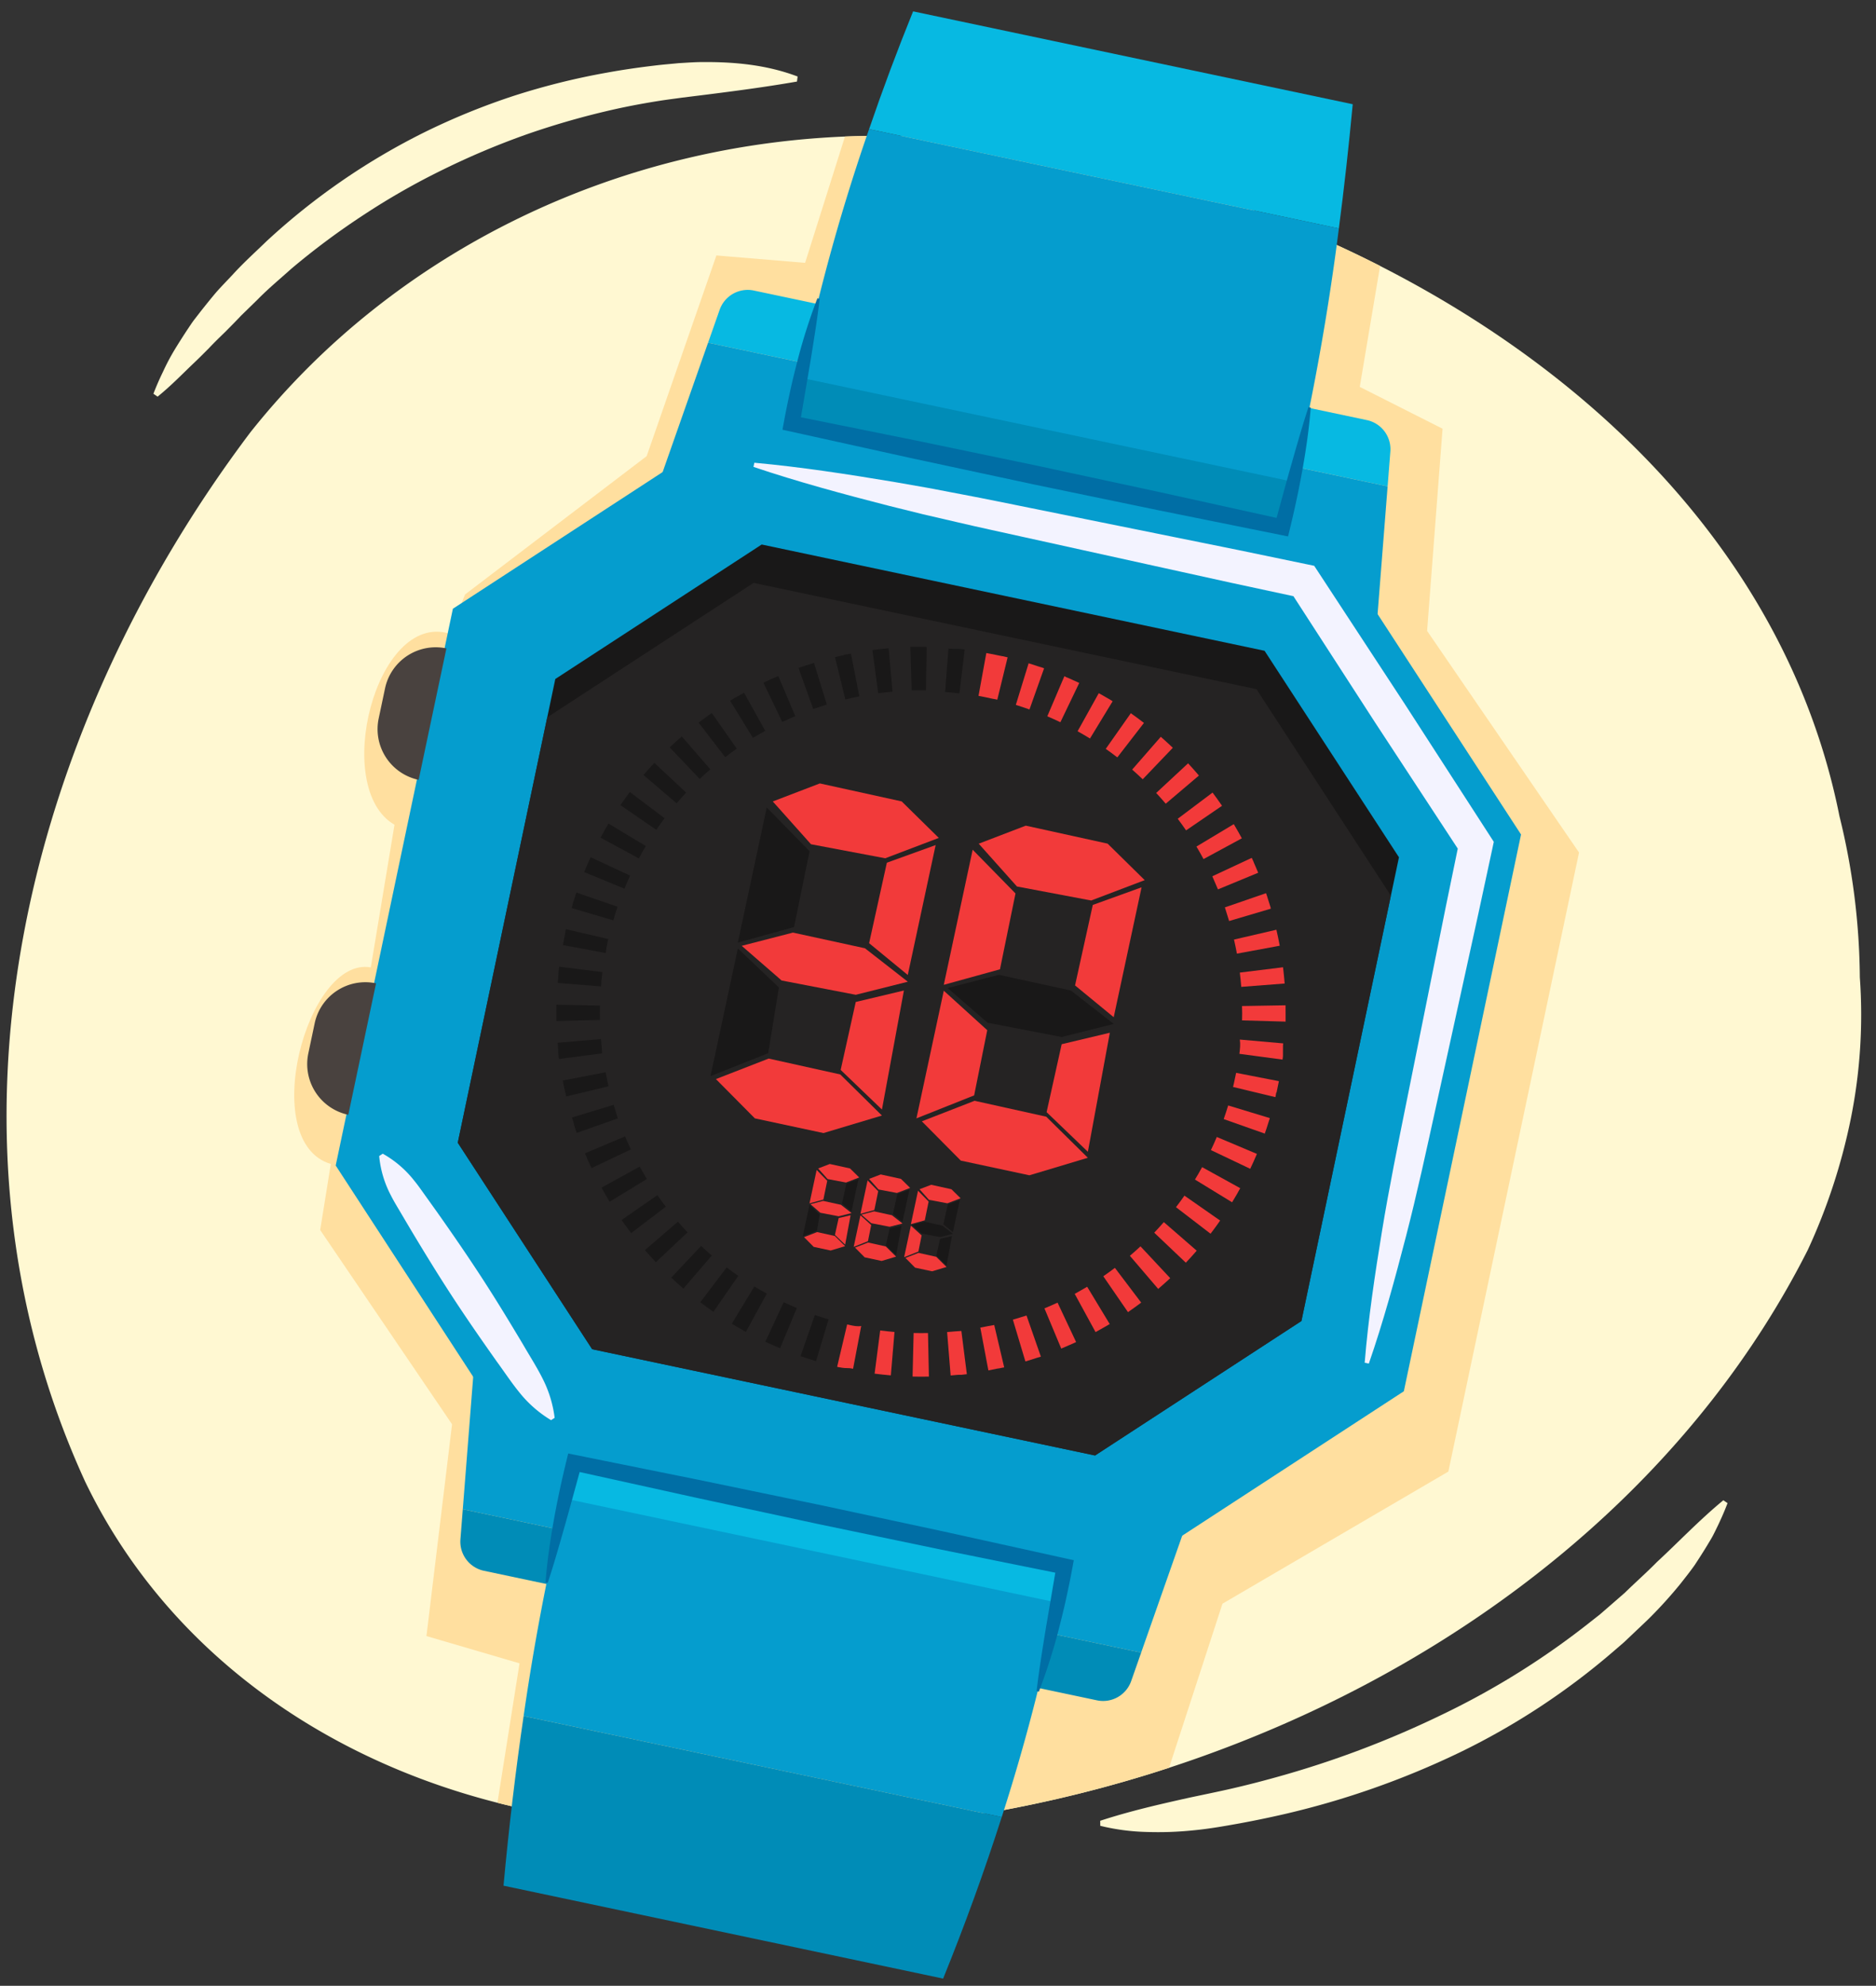
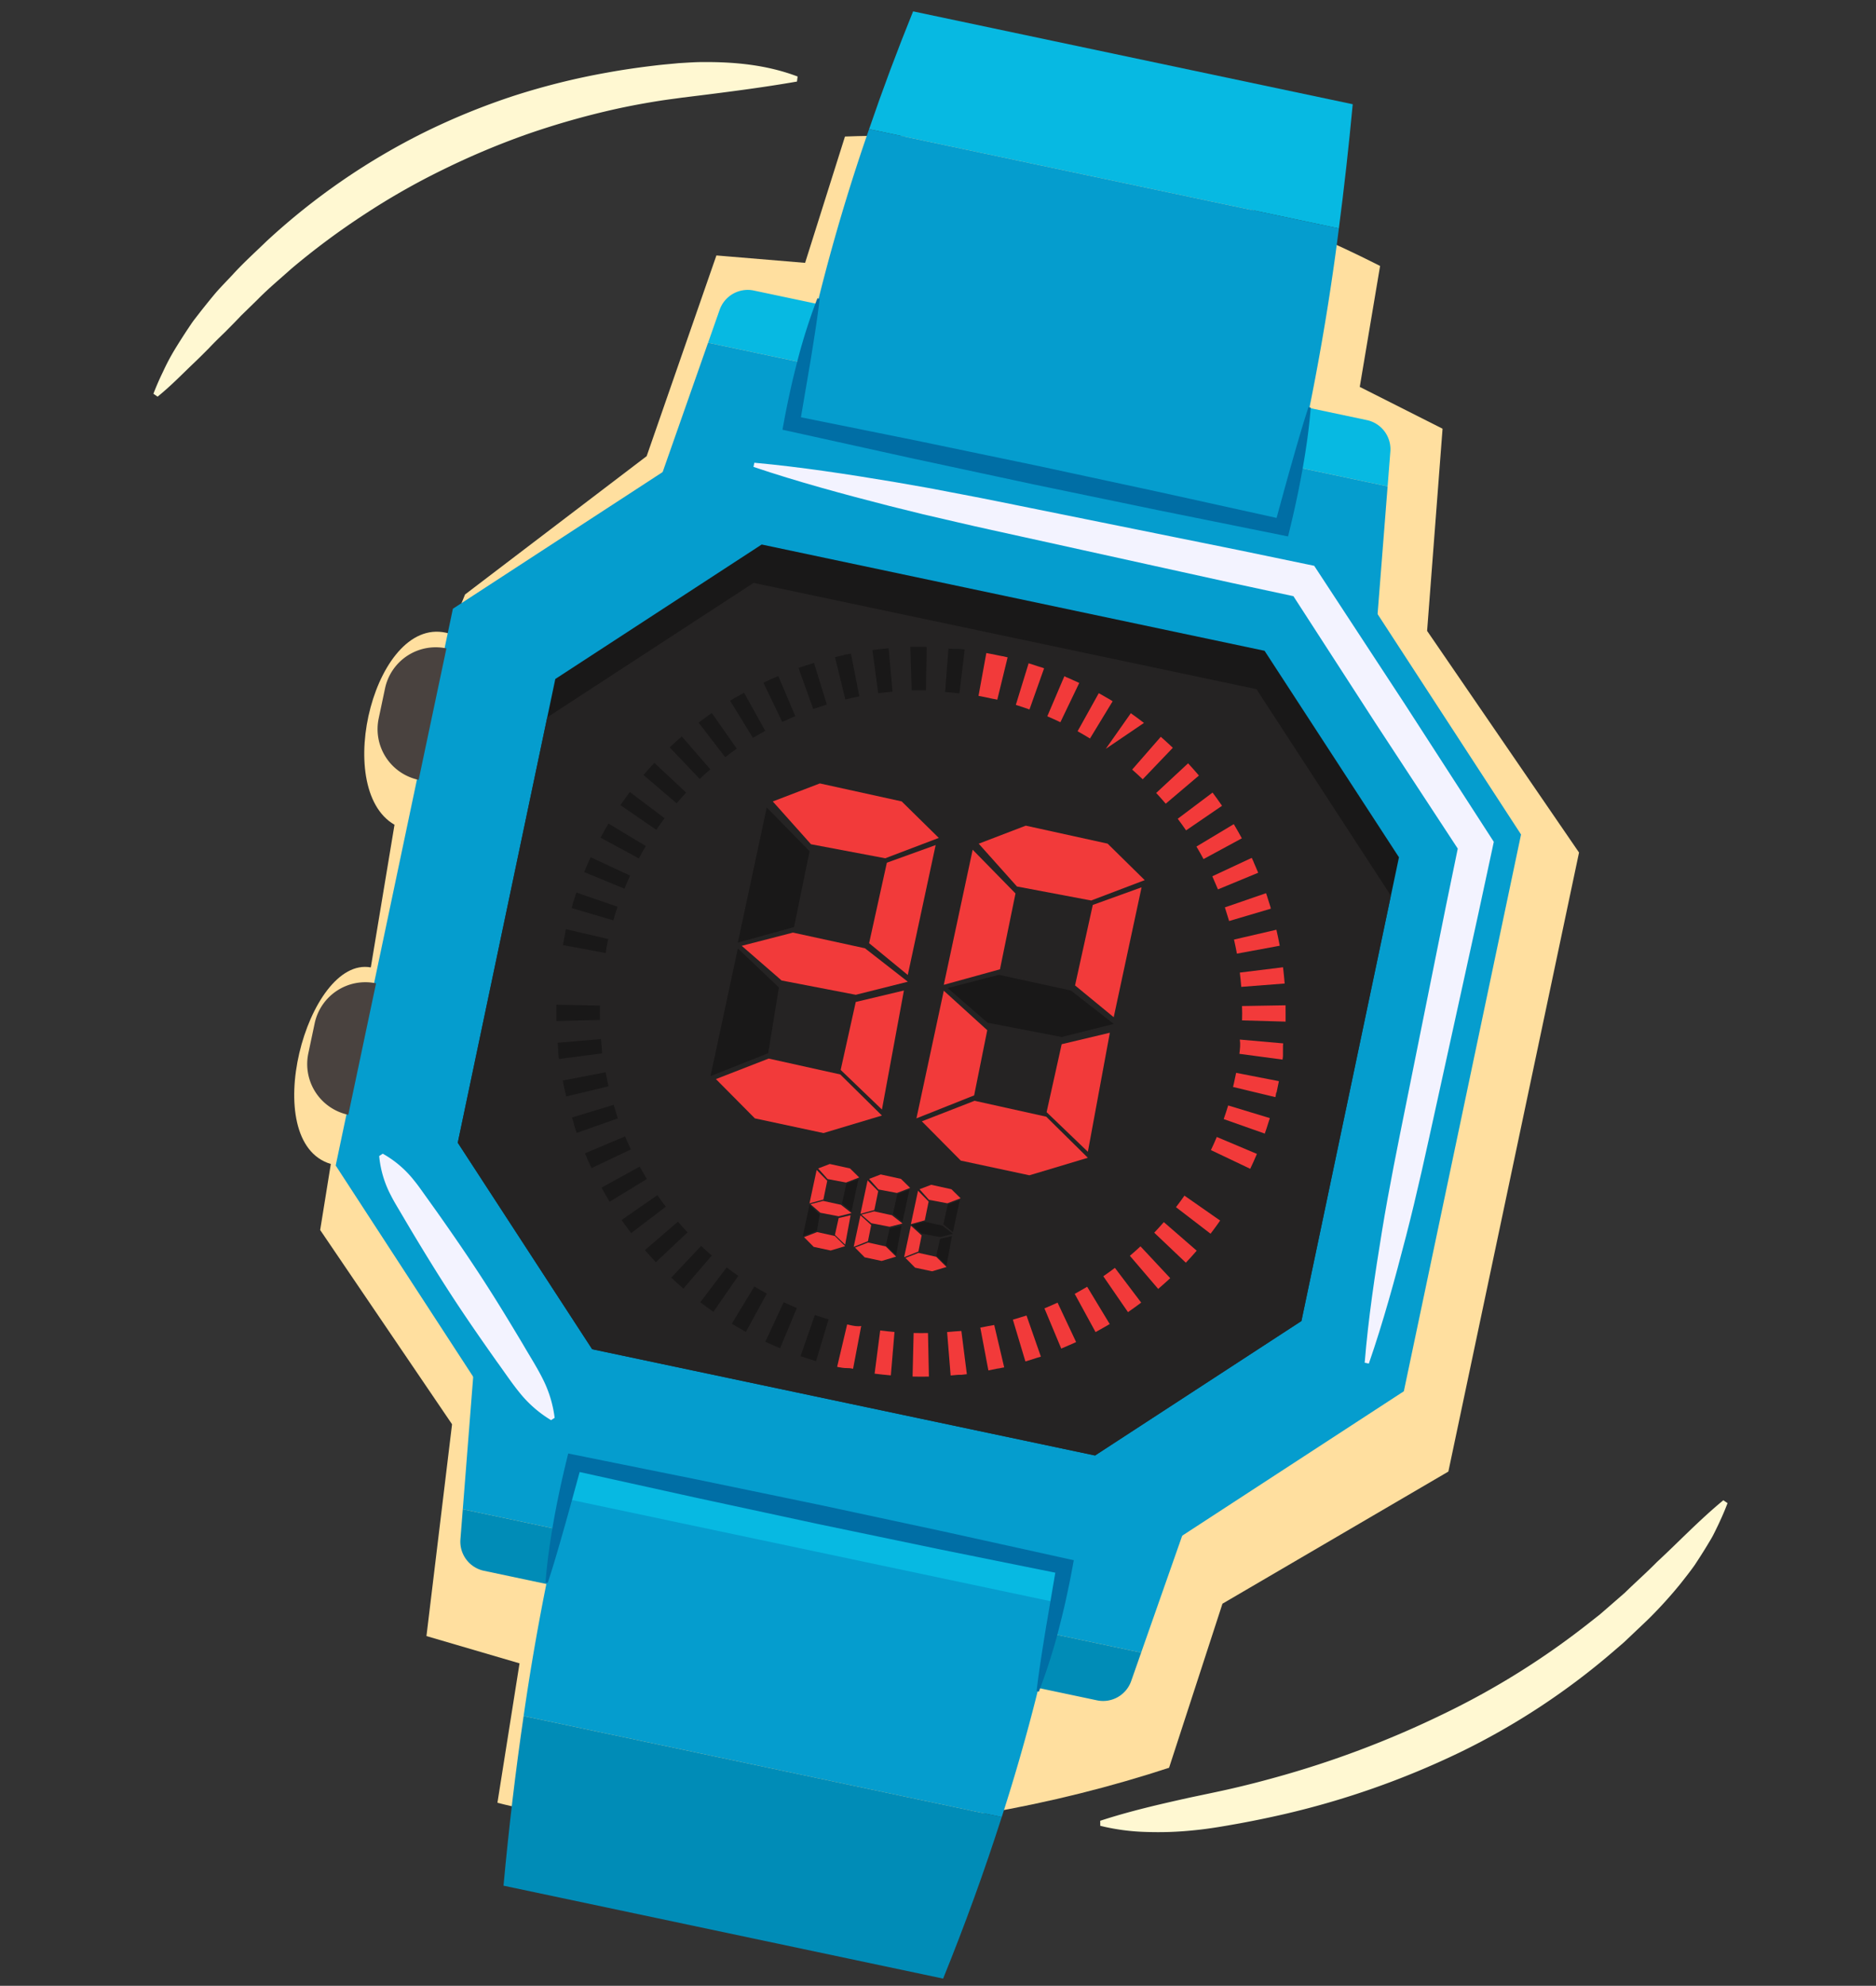
<svg xmlns="http://www.w3.org/2000/svg" width="380" height="402" viewBox="0 0 380 402">
  <rect x="0" y="0" width="380" height="402" fill="#333333" stroke="none" />
  <defs>
    <style>.cls-1{fill:none;}.cls-2{fill:#fff8d2;}.cls-3{clip-path:url(#clip-path);}.cls-4{fill:#ffdf9f;}.cls-5{fill:#059dce;}.cls-6{fill:#49423f;}.cls-7{fill:#191818;}.cls-8{fill:#07b9e2;}.cls-9{fill:#008cb7;}.cls-10{fill:#282626;opacity:0.8;}.cls-11{fill:#006ea5;}.cls-12{fill:#f3f3ff;}.cls-13{fill:#f23a3a;}</style>
    <clipPath id="clip-path">
      <path class="cls-1" d="M376.724,197.834a106.23,106.23,0,0,1-1.776,28.376,120.294,120.294,0,0,1-8.767,26.825C322.752,338.9,210.846,386.06,107.892,366.579c-40.286-8.2-73.858-31.783-90.644-66.642C-15.2,229.193,4.938,148.2,50.73,87.5A153.254,153.254,0,0,1,75.507,62.759c36.737-29.165,87.219-42.38,138.7-31.444,76.1,15.379,144.359,63.567,158.385,133.878A139.466,139.466,0,0,1,376.724,197.834Z" />
    </clipPath>
  </defs>
  <g id="Guides_Delete_Me_" data-name="Guides (Delete Me)">
-     <path class="cls-2" d="M376.724,197.834a106.23,106.23,0,0,1-1.776,28.376,120.294,120.294,0,0,1-8.767,26.825C322.752,338.9,210.846,386.06,107.892,366.579c-40.286-8.2-73.858-31.783-90.644-66.642C-15.2,229.193,4.938,148.2,50.73,87.5A153.254,153.254,0,0,1,75.507,62.759c36.737-29.165,87.219-42.38,138.7-31.444,76.1,15.379,144.359,63.567,158.385,133.878A139.466,139.466,0,0,1,376.724,197.834Z" />
    <g class="cls-3">
      <path class="cls-4" d="M176.235,11.559,163.08,53.212l-17.965-1.5L130.988,92.341l-36.786,28-3.22,7.914C76.1,123.839,67.108,159.6,79.91,166.96l-4.8,28.879c-12.94-2.358-22.985,35.379-8.1,39.792L64.854,249l26.712,39.324L86.381,331.2l18.855,5.522-7.267,45.817s100.492,19.78,102.547,17.836S217.5,364.832,217.5,364.832l16.471,1.733,13.649-41.917L293.379,297.9l26.467-125.317-30.773-44.866,3.13-40.93L275.43,78.321l8.377-49.787Z" />
    </g>
    <polygon class="cls-5" points="270.368 110.996 149.671 85.503 91.736 123.233 67.999 235.946 105.728 293.881 226.425 319.373 284.36 281.644 308.098 168.931 270.368 110.996" />
    <path class="cls-6" d="M79.376,138.237h6.212a10.491,10.491,0,0,1,10.491,10.491v0a0,0,0,0,1,0,0H68.884a0,0,0,0,1,0,0v0A10.491,10.491,0,0,1,79.376,138.237Z" transform="translate(-74.949 194.533) rotate(-78.074)" />
    <path class="cls-6" d="M65.124,206.041h6.212a10.491,10.491,0,0,1,10.491,10.491v0a0,0,0,0,1,0,0H54.632a0,0,0,0,1,0,0v0A10.491,10.491,0,0,1,65.124,206.041Z" transform="translate(-152.596 234.38) rotate(-78.074)" />
    <polygon class="cls-7" points="119.949 273.134 92.724 231.33 112.483 137.453 154.287 110.229 256.148 131.743 283.372 173.547 263.613 267.424 221.809 294.648 119.949 273.134" />
    <path class="cls-8" d="M281.628,91.41a6.026,6.026,0,0,0-4.762-6.367L152.7,58.817a6.026,6.026,0,0,0-6.93,3.9l-2.343,6.668L281.074,98.457Z" />
    <polygon class="cls-5" points="143.423 69.383 132.631 100.101 278.522 130.915 281.074 98.457 143.423 69.383" />
    <polygon class="cls-5" points="242.26 302.926 96.369 272.112 93.743 305.528 231.15 334.55 242.26 302.926" />
    <path class="cls-9" d="M93.743,305.528l-.479,6.088a6.026,6.026,0,0,0,4.762,6.368L222.2,344.21a6.026,6.026,0,0,0,6.93-3.9l2.024-5.762Z" />
    <polygon class="cls-10" points="119.949 273.134 92.724 231.33 110.843 145.222 152.646 117.998 254.507 139.512 281.732 181.316 263.613 267.424 221.809 294.648 119.949 273.134" />
    <path class="cls-8" d="M274.007,21.1,184.956,2.3q-4.838,11.925-8.915,23.847l95.156,20.1Q272.808,33.93,274.007,21.1Z" />
    <path class="cls-5" d="M176.041,26.143a397.144,397.144,0,0,0-15.668,59.6l99.346,20.983A498.908,498.908,0,0,0,271.2,46.241Z" />
    <path class="cls-5" d="M215.623,317.092l-99.346-20.983a483.808,483.808,0,0,0-10.213,51.282l96.844,20.454A390.546,390.546,0,0,0,215.623,317.092Z" />
    <path class="cls-9" d="M106.064,347.391q-2.445,16.66-4.074,34.341l89.05,18.809q6.633-16.352,11.868-32.7Z" />
-     <rect class="cls-9" x="160.135" y="86.927" width="102.277" height="8.523" transform="translate(23.405 -41.692) rotate(11.926)" />
    <path class="cls-11" d="M166.028,60.5c-.507,4.317-1.206,8.57-1.894,12.82l-2.165,12.711-1.261-1.87,24.884,5.024,24.852,5.17L235.259,99.7l24.789,5.468-1.872,1.159c1.1-3.984,2.17-7.98,3.305-11.965s2.263-7.978,3.564-11.947l.46.092c-.329,4.168-.924,8.3-1.651,12.4s-1.608,8.175-2.592,12.223l-.356,1.466-1.516-.307-24.884-5.023L209.649,98.12,184.828,92.8,160.039,87.33l-1.54-.339.279-1.53c.389-2.132.835-4.253,1.294-6.37s.993-4.218,1.528-6.317a116.522,116.522,0,0,1,3.972-12.39Z" />
    <rect class="cls-8" x="114.045" y="305.467" width="102.277" height="8.523" transform="translate(67.571 -27.45) rotate(11.926)" />
    <path class="cls-11" d="M209.969,342.339c.506-4.318,1.206-8.57,1.894-12.82l2.165-12.711,1.26,1.869-24.883-5.023-24.853-5.17-24.815-5.347-24.789-5.468,1.872-1.159c-1.1,3.984-2.17,7.979-3.3,11.964s-2.262,7.979-3.563,11.948l-.46-.092c.329-4.169.924-8.3,1.65-12.4s1.609-8.175,2.592-12.224l.356-1.465,1.517.306,24.883,5.023,24.858,5.145,24.82,5.322,24.79,5.467,1.54.34-.28,1.53c-.389,2.131-.834,4.252-1.294,6.369s-.992,4.219-1.528,6.318a116.294,116.294,0,0,1-3.972,12.39Z" />
    <path class="cls-12" d="M276.427,275.872c.733-8.973,2.064-17.819,3.506-26.642s3.234-17.572,5-26.327l5.29-26.266c1.757-8.757,3.52-17.512,5.349-26.253l.483,2.582-17.5-26.676L261.223,119.5l2.174,1.49L249.483,118l-13.9-3.06-27.8-6.125c-4.63-1.03-9.271-2.016-13.889-3.1l-6.933-1.608-6.911-1.712c-9.2-2.362-18.374-4.828-27.427-7.878l.178-.844c9.513.87,18.9,2.326,28.27,3.885l7.013,1.229,6.991,1.333c4.664.873,9.307,1.848,13.959,2.778l27.9,5.639,13.95,2.822,13.934,2.893,1.386.288.788,1.2,17.493,26.682,17.321,26.793.775,1.2-.292,1.382c-1.851,8.737-3.769,17.46-5.691,26.181l-5.751,26.169c-1.917,8.723-3.8,17.454-6.044,26.107s-4.586,17.288-7.534,25.793Z" />
    <path class="cls-12" d="M77.528,233.55a21.285,21.285,0,0,1,6.329,5.4c.853,1.031,1.6,2.13,2.379,3.21l2.322,3.247c3.07,4.346,6.088,8.726,8.989,13.182s5.662,9,8.394,13.571c1.328,2.308,2.777,4.537,3.975,6.93a23.956,23.956,0,0,1,2.433,7.933l-.723.471a23.957,23.957,0,0,1-6.272-5.434c-1.7-2.063-3.157-4.289-4.73-6.437-3.072-4.345-6.111-8.712-9.018-13.165s-5.687-8.987-8.421-13.552l-2.031-3.436c-.673-1.149-1.376-2.277-1.973-3.474a21.275,21.275,0,0,1-2.376-7.971Z" />
    <polygon class="cls-13" points="220.358 233.163 211.998 225.141 215.052 211.386 224.809 209.065 220.358 233.163" />
    <polygon class="cls-13" points="186.729 226.996 194.615 234.95 208.514 237.924 220.354 234.376 211.922 226.059 197.412 222.841 186.729 226.996" />
    <polygon class="cls-13" points="198.248 170.795 205.989 179.458 221.024 182.295 231.873 178.174 224.359 170.785 207.781 167.143 198.248 170.795" />
    <polygon class="cls-13" points="202.552 196.224 205.699 180.869 197.022 172.014 191.172 199.364 202.552 196.224" />
    <polygon class="cls-7" points="191.955 200.02 200.033 207.037 215.056 209.931 225.603 207.286 216.915 200.514 202.335 197.341 191.955 200.02" />
    <polygon class="cls-13" points="221.355 183.192 217.761 199.486 225.593 205.921 231.236 179.626 221.355 183.192" />
    <polygon class="cls-13" points="197.321 221.749 199.976 208.55 191.172 200.555 185.632 226.398 197.321 221.749" />
    <polygon class="cls-13" points="178.645 224.614 170.285 216.591 173.339 202.837 183.096 200.515 178.645 224.614" />
    <polygon class="cls-13" points="145.016 218.447 152.902 226.4 166.801 229.374 178.64 225.826 170.208 217.51 155.699 214.292 145.016 218.447" />
    <polygon class="cls-13" points="156.534 162.245 164.275 170.908 179.31 173.746 190.159 169.625 182.645 162.236 166.067 158.594 156.534 162.245" />
    <polygon class="cls-7" points="160.839 187.674 163.986 172.32 155.308 163.465 149.459 190.815 160.839 187.674" />
    <polygon class="cls-13" points="150.241 191.471 158.32 198.488 173.343 201.382 183.889 198.737 175.202 191.965 160.622 188.792 150.241 191.471" />
    <polygon class="cls-13" points="179.641 174.643 176.047 190.937 183.879 197.372 189.523 171.076 179.641 174.643" />
    <polygon class="cls-7" points="155.607 213.2 157.774 199.901 149.459 192.006 143.918 217.848 155.607 213.2" />
    <path class="cls-7" d="M161.1,144.962l-3.459-8.112q-1.284.548-2.544,1.142h0l-.043.02,0,0-.039.018-.012.006-.034.016-.014.007-.032.015-.018.008-.02.01-.032.015-.012.006-.041.019,0,0-.159.077,3.817,7.949C159.322,145.746,160.215,145.341,161.1,144.962Z" />
    <path class="cls-7" d="M138.988,160.452l-6.444-6.022q-.711.762-1.4,1.542l-.008.008-.026.03-.013.015-.019.022-.017.019-.014.016-.022.025-.011.012-.025.029-.008.01-.028.031-.006.007-.029.033,0,0-.031.036h0c-.181.207-.361.416-.54.625l6.707,5.727C137.675,161.888,138.328,161.158,138.988,160.452Z" />
    <path class="cls-7" d="M130.819,171.271l-7.557-4.546q-.332.552-.654,1.11h0l-.025.043,0,0-.024.043h0l-.023.04,0,.006-.022.038-.005.008-.02.035-.007.013-.019.033-.008.013-.017.03-.01.019-.012.021-.015.025-.01.019-.017.029-.01.017-.015.027-.011.018-.013.024,0,.006-.024.042,0,.008-.023.041,0,.006-.025.044,0,0c-.126.222-.249.443-.372.667l0,.006-.023.041,0,.009-.019.036-.009.014-.01.02-.016.029-.01.018-.016.03-.009.015-.017.032-.007.012-.018.034,0,.006-.023.041,0,0-.024.044h0l-.025.045,7.755,4.2C129.836,172.947,130.322,172.1,130.819,171.271Z" />
    <path class="cls-7" d="M155,147.949l-4.283-7.709h0l-.105.059-.006,0-.041.023-.008.005-.035.02-.016.008-.028.016-.02.011-.021.012-.026.014-.016.01-.03.016-.016.01-.032.017-.013.008-.032.018-.014.008-.031.017-.014.008-.028.016-.015.009-.032.017-.009.006-.035.02-.012.006-.034.02-.012.006-.033.019-.013.008-.034.019-.01.006-.036.02-.009.006-.034.019-.01.006-.033.019-.01,0-.035.021-.01.005-.036.021-.01,0-.034.021-.011.006-.035.02-.011.006-.035.02-.009.006-.037.021-.007,0-.035.021-.008,0-.035.02-.01.006-.034.02-.011.007-.035.02-.011.006-.034.02-.012.007-.033.019-.012.008-.034.019-.01.007-.033.018-.011.007-.033.019-.008.005-.035.021-.012.006-.034.021-.01.006-.036.021-.009,0-.037.022-.007,0-.037.022-.009,0-.038.023,0,0-.04.024h0l-.042.025,0,0-.041.024,0,0-.04.024,0,0-.041.025,0,0-.041.025h0q-.376.225-.75.455l4.622,7.511C153.307,148.914,154.154,148.419,155,147.949Z" />
    <path class="cls-7" d="M127.633,177.26l-7.993-3.726h0c-.265.568-.521,1.137-.773,1.714v0l-.021.05v0l-.057.13,0,0-.02.047,0,.007-.019.045,0,.006-.02.047,0,0-.011.025,0,.008-.018.041-.006.015-.016.036-.006.014-.015.035-.006.016-.011.025-.011.026-.009.019-.013.032-.007.017-.011.026-.01.023-.01.024-.008.019-.013.031-.007.015-.014.036-.006.013-.015.037-.006.012-.014.035,0,.01-.015.037,0,.008-.017.041,0,.007-.018.044v0l-.019.045v0c-.026.063-.052.127-.079.191l8.153,3.363C126.831,179.032,127.225,178.135,127.633,177.26Z" />
    <path class="cls-7" d="M149.236,151.554l-5.059-7.223q-1.353.948-2.665,1.956l5.375,6.992C147.653,152.689,148.444,152.109,149.236,151.554Z" />
    <path class="cls-7" d="M143.879,155.737l-5.781-6.66q-.789.685-1.559,1.392l0,0-.035.031-.007.007-.028.026-.014.012-.017.016-.023.021-.015.014-.026.024-.011.01-.029.027-.007.007-.033.03,0,0q-.321.3-.639.6l6.072,6.395C142.423,157.03,143.149,156.371,143.879,155.737Z" />
    <path class="cls-7" d="M134.618,165.647l-7.038-5.314q-.233.309-.462.619v0l-.028.038,0,.005-.027.036-.005.007-.026.036,0,0-.028.038,0,0-.028.039h0l-.029.04,0,0-.028.038,0,0-.028.039,0,0-.029.039,0,0q-.607.834-1.193,1.686l7.27,4.992C133.464,167.213,134.036,166.418,134.618,165.647Z" />
    <path class="cls-7" d="M122.669,217.069l-8.66,1.666.069.354v0l.009.046v.008l.009.042,0,.011.008.04,0,.012.007.032,0,.022.005.026.006.029,0,.021.006.028.005.024,0,.025v.008l.01.048h0q.252,1.233.544,2.452l8.576-2.054C123.058,218.974,122.851,218.017,122.669,217.069Z" />
    <path class="cls-7" d="M121.739,210.348l-8.787.747c.021.241.042.481.065.722h0l.005.051h0l0,.049v0l0,.049h0l.01.1v0l0,.047v.006l.005.046v.007l0,.045v.006l0,.047v0l.01.1v0l.005.045v.008l0,.044v.008l0,.043v.01l0,.043v.008l0,.041v.007l.005.044v.009l0,.042,0,.011,0,.042v.01l0,.042v.01l0,.043v.006l0,.042v.007l0,.046V213l.005.045v.007l.005.045v.006l.005.047v0q.069.615.15,1.227l8.744-1.143C121.926,212.282,121.821,211.309,121.739,210.348Z" />
    <path class="cls-7" d="M124.3,223.659l-8.439,2.563c.059.192.116.378.176.569v0l.015.048v0l.015.046,0,.007.008.025.008.028.008.023.007.021.008.028.009.027.006.021.009.028.007.019.01.032,0,.013.011.036.005.014.012.038,0,.012.013.038,0,.012.012.039,0,.011.012.039,0,.01.012.038,0,.007.013.039,0,.01.013.039,0,.012.013.037,0,.014.012.037,0,.012.012.038.005.013.011.036,0,.013.01.032.006.018.01.03,0,.016.011.034.006.016.011.033,0,.018.011.032.006.018.011.033.006.017.009.028.007.022.008.024.01.029.006.018.011.033.006.018.009.027.008.023.008.023.007.021.01.031,0,.011.014.041,0,.01.014.042,0,.008.015.043,0,.009.016.049h0l.063.184h0l.017.052h0l.017.05v0l.017.05v0l.045.129,0,.008.014.043,0,.011.014.038.005.014.012.036.006.016.01.028.008.024.007.019.011.032.006.017.012.034,0,.006,8.315-2.938C124.886,225.514,124.58,224.583,124.3,223.659Z" />
    <path class="cls-7" d="M125.09,183.556l-8.338-2.871c-.042.12-.081.236-.122.356v0l-.016.048-.006.017-.009.03-.009.023,0,.018-.012.036-.005.013-.013.039,0,.009-.03.091v0l-.016.048h0q-.236.709-.458,1.425v0l-.015.048v0l-.015.047v0l-.014.045v0l-.013.041,0,.012-.012.038,0,.014-.012.037,0,.016-.008.026-.009.027-.006.022-.011.034,0,.017-.007.025,0,.01-.013.046,0,0c-.048.157-.094.314-.141.472l8.458,2.5C124.477,185.4,124.776,184.47,125.09,183.556Z" />
    <path class="cls-7" d="M126.611,230.047l-8.125,3.428c.106.253.214.506.324.757l0,0,.018.041,0,.008.017.039.005.011.016.035.006.015.014.033.008.017.011.026.01.023.009.021.013.028.008.018.015.034.006.013.017.039,0,.01.033.074v0c.135.3.271.6.41.906h0l.023.05h0l.035.075,0,0,.02.044.008.018.013.027.011.024.01.021.013.028.006.013.017.037,0,.009.018.039,0,.007.019.042,0,0,.021.045h0l.177.374,7.964-3.788C127.388,231.832,126.986,230.937,126.611,230.047Z" />
    <path class="cls-7" d="M121.521,203.566l-8.817-.18c-.023,1.107-.02,2.207.007,3.307l8.816-.218C121.5,205.51,121.5,204.531,121.521,203.566Z" />
-     <path class="cls-7" d="M122.015,196.793l-8.75-1.1q-.084.669-.156,1.337h0l0,.048v.006l0,.045v.01l0,.039v.013l0,.035v.015l0,.035,0,.021,0,.032,0,.025v.011l0,.047v.006c-.053.521-.1,1.043-.142,1.563l8.79.708C121.794,198.727,121.894,197.753,122.015,196.793Z" />
    <path class="cls-7" d="M123.156,190.337l.056-.243-8.59-2-.057.245-.007.03-.009.041,0,.01-.009.04,0,.007-.008.035,0,.009-.009.039,0,.011-.008.036v0l-.009.038,0,.013-.008.037,0,.012-.006.029,0,.014-.007.035,0,.016-.006.026,0,.016-.007.032,0,.018,0,.023-.007.028,0,.02,0,.021,0,.02-.007.033,0,.014-.01.045v.006l-.006.027,0,.007-.01.047,0,.008-.018.083v0c-.073.34-.143.676-.211,1.016v0l-.016.083,0,.007-.009.046,0,.011,0,.023,0,.023,0,.026-.005.023,0,.016-.007.036,0,.012-.007.037v0l-.009.044v0c-.042.215-.083.431-.123.646l8.67,1.616C122.776,192.083,122.958,191.2,123.156,190.337Z" />
    <path class="cls-13" d="M243.788,173.907l7.757-4.2-.012-.023h0q-.639-1.182-1.321-2.339h0l-.027-.045,0,0-.025-.043,0-.005-.069-.115-.008-.014-.019-.032-.009-.016-.017-.028-.011-.018-.017-.028-.009-.016-.017-.029-.01-.017-.017-.028-.011-.017-.012-.021-.015-.025-.006-.01-7.563,4.536C242.843,172.2,243.328,173.056,243.788,173.907Z" />
    <path class="cls-13" d="M250.548,193.052l8.672-1.6q-.3-1.629-.673-3.237l-8.591,1.988C250.173,191.144,250.373,192.1,250.548,193.052Z" />
    <path class="cls-13" d="M246.706,180.045l8.151-3.367q-.282-.682-.578-1.359v0l-.078-.176,0-.007-.017-.04-.006-.014-.016-.034-.006-.015-.014-.032-.008-.018-.012-.027-.01-.023-.008-.017-.014-.032-.008-.017-.014-.032-.007-.016-.015-.032-.007-.016-.013-.03-.007-.016-.014-.032-.006-.013-.015-.033,0-.011-.017-.037,0-.011-.017-.038,0-.009-.017-.04,0-.008-.018-.039,0-.008-.019-.041,0,0-.041-.09h0l-.021-.045v0l-.02-.045,0,0-.02-.045h0c-.078-.172-.158-.344-.238-.515l-7.992,3.727C245.942,178.254,246.337,179.152,246.706,180.045Z" />
    <path class="cls-13" d="M248.968,186.45l8.457-2.5-.02-.069v0l-.014-.047,0-.01-.011-.038,0-.017-.008-.027-.009-.027,0-.016-.011-.037,0-.012-.012-.04,0-.008-.013-.044v0q-.276-.915-.575-1.821h0l-.014-.044,0-.008-.013-.04,0-.012-.012-.036-.006-.017-.01-.032-.007-.021-.006-.015-.013-.041,0,0c-.073-.22-.148-.44-.223-.659l-8.338,2.875C248.4,184.59,248.694,185.524,248.968,186.45Z" />
    <path class="cls-13" d="M251.047,213.333l8.741,1.166c.027-.2.054-.409.079-.613v-.007l0-.045,0-.008,0-.044v-.009l.005-.039v-.009l0-.04,0-.015,0-.038,0-.015,0-.039,0-.014,0-.033,0-.018,0-.032,0-.016,0-.037,0-.016,0-.037,0-.017,0-.032,0-.021,0-.028,0-.021,0-.032,0-.017,0-.037,0-.017,0-.038,0-.014,0-.032,0-.016,0-.036,0-.013,0-.04,0-.014,0-.04,0-.011,0-.04v-.011l0-.038,0-.01,0-.042,0-.012,0-.041v-.011l.005-.043v-.006l0-.043V212.6l0-.045v-.008l0-.045v-.007l0-.045v-.007l0-.047h0l0-.047v-.007l0-.044v-.009l0-.044v-.008l0-.045v0l0-.043v-.008l0-.042v-.012l0-.04,0-.014,0-.04v-.012l0-.034,0-.015,0-.035,0-.017,0-.035,0-.021,0-.021,0-.035v-.015l0-.045v-.006c.015-.162.03-.32.044-.482l-8.785-.774C251.282,211.4,251.174,212.374,251.047,213.333Z" />
    <path class="cls-13" d="M251.592,206.564l8.816.248v-.026l0-.054v0c0-.068,0-.132,0-.2v-.06l0-.2v-.059l0-.142v-.161s0-.01,0-.016v-.584q.007-.9-.008-1.8l-8.818.149C251.625,204.62,251.619,205.6,251.592,206.564Z" />
    <path class="cls-13" d="M251.426,199.78l8.792-.68q-.128-1.651-.329-3.29l-8.753,1.076C251.254,197.844,251.352,198.818,251.426,199.78Z" />
    <path class="cls-13" d="M236.127,162.7l6.725-5.7q-1.068-1.262-2.194-2.474l-6.464,6C234.851,161.228,235.5,161.961,236.127,162.7Z" />
    <path class="cls-7" d="M180.785,140.015,180,131.231q-1.651.147-3.287.367l1.177,8.74C178.851,140.209,179.823,140.1,180.785,140.015Z" />
    <path class="cls-13" d="M240.249,168.1l7.281-4.976,0,0-.021-.031-.008-.012-.023-.033-.006-.009-.024-.036,0,0-.027-.039h0q-.878-1.278-1.809-2.517h0l-7.052,5.3C239.132,166.507,239.7,167.305,240.249,168.1Z" />
    <path class="cls-7" d="M174.067,140.971l-1.7-8.654c-.195.038-.389.077-.584.117h0l-.05.01h-.006l-.044.009-.01,0-.026.006-.028.006-.023,0-.027.006-.024,0-.027,0-.022,0-.03.006-.018,0-.034.007-.013,0-.039.008-.013,0-.04.008-.01,0-.042.009-.008,0-.044.01h0l-.1.02h0l-.049.01h0L171,132.6h0l-.049.011h0q-.908.2-1.81.417l2.087,8.569C172.163,141.367,173.12,141.157,174.067,140.971Z" />
-     <path class="cls-13" d="M231.717,146.348q-1.305-1.01-2.66-1.964l-5.076,7.212c.79.556,1.578,1.137,2.342,1.728Z" />
+     <path class="cls-13" d="M231.717,146.348q-1.305-1.01-2.66-1.964l-5.076,7.212Z" />
    <path class="cls-13" d="M231.469,157.753l6.095-6.373-.3-.284,0,0-.034-.032-.005-.005-.031-.029-.01-.009-.027-.027-.013-.011-.017-.017-.025-.023-.011-.01-.032-.031,0,0q-.95-.891-1.93-1.748l-5.8,6.641C230.047,156.424,230.77,157.085,231.469,157.753Z" />
    <path class="cls-7" d="M167.483,142.626l-2.6-8.428q-.629.194-1.253.4l-.006,0-.043.015-.01,0-.039.013-.014,0-.023.008-.029.01-.02.006-.032.011-.017,0-.036.012-.011,0-.04.013-.007,0-.043.015h0l-.046.016h0l-.047.016h0l-.048.016q-.686.231-1.366.474l2.97,8.3C165.63,143.22,166.56,142.911,167.483,142.626Z" />
    <path class="cls-13" d="M217.691,261.924l4.224,7.741q.738-.4,1.468-.822h0l.047-.027h0l.043-.025.006,0,.068-.04.027-.015.017-.01.024-.014.02-.012.026-.015.017-.01.028-.016.013-.008.033-.019.011-.006.035-.021.01-.006.037-.021.007,0,.038-.023.006,0,.041-.024h0q.423-.248.843-.5l-4.565-7.546C219.39,260.972,218.54,261.461,217.691,261.924Z" />
    <path class="cls-13" d="M205.167,267.151,207.7,275.6l.012,0,.029-.009.02-.006.03-.009.019-.006.032-.009.015,0,.034-.01.011,0,.041-.012.008,0,.043-.013.006,0,.045-.014h0l.047-.014h0q.963-.294,1.917-.615h0l.044-.015.007,0,.043-.014.007,0,.042-.015.008,0,.042-.015.006,0,.039-.013.009,0,.037-.013.012,0,.036-.012.015,0,.033-.012.019-.006.03-.01.021-.008.023-.007.029-.01.015,0,.037-.013.013,0,.04-.013.009,0,.045-.015.006,0,.162-.057-2.907-8.326C207.025,266.572,206.093,266.874,205.167,267.151Z" />
    <path class="cls-13" d="M211.564,264.865l3.4,8.138h0l.046-.02h0l.047-.02h0q.69-.29,1.375-.593h0l.045-.02h0l.043-.019.006,0,.042-.019.006,0,.042-.019,0,0,.04-.018.006,0,.039-.018.009,0,.037-.016.012-.006.035-.016.015-.006.033-.015.015-.007.033-.015.016-.007.024-.011.026-.011.02-.01.029-.013.017-.008.033-.014.015-.007.039-.018.009,0,.125-.057h0c.244-.112.489-.226.732-.34l-3.757-7.978C213.352,264.1,212.456,264.492,211.564,264.865Z" />
    <path class="cls-13" d="M223.481,258.362l5,7.262q1.242-.857,2.451-1.763l0,0,.036-.027.01-.008.029-.021.016-.013.016-.012.029-.022.012-.009.032-.024.008-.006.036-.027h0l-5.322-7.032C225.072,257.24,224.278,257.814,223.481,258.362Z" />
    <path class="cls-13" d="M198.571,268.757l1.633,8.666q.813-.153,1.621-.324h0l.047-.01h0l.045-.01h.007l.044-.01h.006l.043-.009.008,0,.041-.009h.008l.039-.009.014,0,.036-.008.017,0,.034-.008.02,0,.028-.006.024,0,.023,0,.031-.007.018,0,.035-.008.016,0,.039-.009.013,0,.042-.009.01,0,.027-.006h0l.05-.011h0l.05-.012h0l.049-.011,0,0,.051-.011h0l.136-.03h0l.048-.011.011,0,.042-.009.01,0,.043-.01.011,0,.041-.009.012,0,.025-.006.029-.006.022-.006.021,0,.031-.008.023,0,.026-.006.026-.006.021,0,.033-.008.011,0,.04-.01h.007l-2.021-8.584C200.478,268.375,199.52,268.578,198.571,268.757Z" />
    <path class="cls-13" d="M228.87,254.221l5.73,6.7q.51-.435,1.012-.88l0,0,.036-.032,0,0,.033-.03.007-.006.032-.028.007-.006.033-.029.006-.006.03-.027.01-.008.025-.023.013-.012.026-.023.011-.01.027-.024.013-.012.026-.023.015-.013.022-.021.018-.016.017-.014.023-.022.013-.011.027-.025.013-.011.029-.026.009-.008.032-.03.008-.006.1-.092,0,0,.037-.034.005,0,.035-.032.006,0,.035-.033,0,0,.037-.034,0,0,.1-.093,0,0,.036-.033.008-.007.031-.029.009-.009.029-.026.012-.011.027-.025.013-.012.019-.018.021-.019.016-.015.024-.021.014-.014.025-.023.013-.012.026-.024.011-.01.025-.023.012-.012.026-.024.008-.007.032-.03.006-.006.033-.03,0,0,.035-.032h0l-6.023-6.441C230.336,252.939,229.605,253.592,228.87,254.221Z" />
    <path class="cls-13" d="M225.377,141.957q-.393-.243-.791-.481l0,0-.039-.023-.007,0-.036-.022-.011-.006-.034-.021-.012-.007-.032-.019-.016-.009-.023-.014-.022-.013-.021-.012-.027-.017-.018-.01-.02-.012-.025-.015-.023-.013-.01-.007-.037-.021-.009-.006-.039-.023-.008,0-.039-.023-.008,0-.045-.026,0,0-.121-.07,0,0-.044-.026,0,0-.044-.026,0,0-.048-.028h0l-.024-.014,0,0-.042-.025-.013-.008-.034-.019-.012-.007-.035-.02-.013-.008-.032-.019-.014-.008-.026-.014-.022-.013-.02-.012-.019-.011-.028-.016-.018-.01-.027-.016-.019-.011-.026-.014-.021-.012-.017-.01-.03-.017-.017-.01-.03-.017-.015-.009-.032-.018-.014-.008-.029-.017-.013-.007-.031-.018-.012-.006-.034-.02-.011-.006-.036-.02-.01-.006-.037-.021-.007,0-.04-.022,0,0-.04-.023,0,0-.042-.023,0,0-.04-.023-.006,0-.04-.023,0,0-.042-.023,0,0-.089-.049h0l-.044-.024h0l-4.29,7.705c.844.469,1.688.965,2.509,1.472Z" />
    <path class="cls-13" d="M191.846,269.661l.714,8.789q.7-.055,1.391-.126h0l.049,0h0l.049,0h0l.1-.01h.007l.043,0,.012,0,.039,0h.014l.039,0,.015,0,.032,0,.022,0,.025,0,.028,0,.023,0,.029,0,.024,0,.022,0,.031,0,.025,0h.011l.044,0h.009l.048,0h.005l.051,0h0c.365-.041.731-.084,1.095-.13l-1.109-8.749C193.782,269.481,192.808,269.582,191.846,269.661Z" />
    <path class="cls-13" d="M233.8,249.543l6.4,6.071.283-.3h0l.033-.036,0,0,.032-.034,0,0,.031-.033.007-.007.028-.031.008-.008.026-.027.01-.012.022-.024.012-.013.022-.023.013-.014.023-.024.013-.015.023-.025.013-.014.023-.025.013-.013.02-.022.017-.018.016-.017.019-.022.017-.017.018-.02.017-.019.016-.017.02-.022.014-.015.022-.024.014-.016.023-.024.012-.014.02-.021.016-.018.019-.021.013-.014.021-.023.013-.014.024-.026.01-.011.025-.028.01-.011.027-.029.008-.009.027-.03.008-.009.029-.032,0,0,.031-.034,0,0,.033-.037h0l.033-.037,0,0,.033-.037h0q.467-.518.924-1.045l-6.663-5.778C235.12,248.117,234.462,248.842,233.8,249.543Z" />
    <path class="cls-13" d="M245.281,232.821l7.964,3.788q.708-1.488,1.353-3.017l-8.126-3.426C246.1,231.056,245.7,231.95,245.281,232.821Z" />
    <path class="cls-13" d="M247.872,226.546l8.316,2.934c.088-.249.174-.5.26-.75h0l.019-.054v0l.046-.136,0-.005.017-.049v0l.018-.052v0q.349-1.036.668-2.087l-8.439-2.561C248.5,224.7,248.193,225.635,247.872,226.546Z" />
    <path class="cls-13" d="M185.063,269.853l-.213,8.816q1.658.041,3.306.006l-.183-8.817C187.008,269.878,186.029,269.876,185.063,269.853Z" />
    <path class="cls-13" d="M258.591,221.151l0-.006.007-.034,0-.01,0-.025,0-.01.006-.027,0-.008.007-.035h0l.007-.033,0-.01.006-.027,0-.007.016-.072v0l.007-.031v-.006l.024-.109v0l.007-.034v0q.181-.828.344-1.654v0l.014-.073v0l.006-.031,0-.011,0-.022,0-.009-8.657-1.681c-.138.707-.289,1.423-.45,2.127q-.083.364-.17.728l8.575,2.06.047-.2,0-.012.009-.037,0-.02.006-.025.008-.032,0-.015.01-.041,0-.012.011-.046,0-.01.006-.026,0-.02.008-.034,0-.022.006-.029.007-.026,0-.021.008-.034,0-.014.01-.041,0-.011.01-.043,0-.008.011-.047.008-.034,0-.01,0-.024,0-.012Z" />
    <path class="cls-13" d="M238.206,244.381l7,5.368c.268-.349.53-.7.791-1.051h0l.031-.042,0,0,.027-.037.007-.008.018-.026.015-.019.012-.017.021-.028.01-.014.022-.03.007-.01.023-.031.006-.008.026-.036,0,0,.03-.04h0q.458-.626.9-1.263l-7.232-5.047C239.373,242.824,238.794,243.614,238.206,244.381Z" />
    <path class="cls-7" d="M129.575,236.163l-7.725,4.253c.066.121.133.241.2.361v0l.024.043v0l.024.043h0l.023.04,0,.006.021.037.006.01.019.034.007.012.019.033.007.014.018.032.009.015.015.027.012.021.011.02.015.027.01.017.016.028.01.018.017.03.009.015.017.031.009.016.016.028.011.017.012.023.009.015.018.031.006.011.021.036.006.01.021.037.005.01.021.036.006.011.021.036.006.01.023.04,0,.007.013.022.008.014.018.033.009.014.018.031.008.015.019.032.008.014.018.031.009.015.017.03.01.017.015.025.012.021.012.02.015.026.011.02.016.026.011.019.013.022.013.023.013.022.013.022.014.023.011.02.015.025.009.015.019.031.008.014.018.032.009.014.018.032.008.013.019.032.008.012.019.033.007.011.018.031.007.012.02.033,0,.009.021.036.006.009.021.036.006.009.021.035.006.011.021.035.006.009.021.036.006.01.02.033.006.01.019.031.007.012.02.033.006.01.021.035.006.01.021.035.007.01.02.034.008.013.019.032.008.013.018.029.009.015.016.026.011.019.015.024.007.011,7.528-4.593C130.533,237.858,130.041,237.01,129.575,236.163Z" />
-     <path class="cls-13" d="M242.048,238.787l7.522,4.6c.31-.507.614-1.016.912-1.532h0l.07-.121.008-.014.018-.032.009-.016.017-.028.012-.021.012-.021.015-.026.008-.014.019-.034.007-.011.02-.036,0-.008.022-.039,0,0q.256-.449.5-.9l-7.722-4.259C243.044,237.118,242.552,237.964,242.048,238.787Z" />
    <path class="cls-7" d="M155.025,271.62l.012.006.025.011.016.008.035.016.011,0,.038.018.007,0q.859.4,1.735.786h0l.046.02h0l.139.061h0l.044.019,0,0,.043.019,0,0,.044.019h0l.044.019h0l.043.019.006,0,.042.018.006,0,.043.018,0,0,.045.019h0l.092.039h0l.045.019,0,0,.045.019h0c.126.054.253.107.381.16l3.394-8.139c-.892-.372-1.787-.769-2.66-1.181Z" />
    <path class="cls-7" d="M187.711,130.953q-.932-.015-1.86-.007h-.761l-.082,0h-.6l.251,8.815c.965-.028,1.944-.034,2.909-.017Z" />
    <path class="cls-7" d="M141.854,263.629q.378.286.759.569l0,0,.04.03.008,0,.037.027.007.006.035.025.009.007.041.031h0l.022.016.011.008.032.024.013.009.029.022.015.011.027.02.016.011.025.018.019.014.017.012.027.02.016.012.027.02.016.011.024.018.019.013.021.016.02.014.023.017.016.012.027.019.013.01.03.022.013.009.03.022.013.009.031.022.01.008.03.021.012.009.029.021.009.006.032.023.012.009.031.022.011.008.032.023.012.008.032.023.01.008.03.02.013.01.028.02.011.008.031.022.011.008.032.022.011.008.031.022.013.009.031.023.011.007.033.024.009.006.03.021.011.008.03.021.011.008.033.023.009.007.034.023.009.007.034.024.01.006.033.024.01.007.031.021.009.007.033.023.008,0,.035.025.008,0,.034.024.01.007.034.024.008,0,.036.025.007,0,.037.026h0l.039.026,0,0,5.02-7.251c-.794-.55-1.586-1.125-2.354-1.71Z" />
    <path class="cls-7" d="M148.229,267.971q1.246.757,2.526,1.465l0,0,.04.022.01.006.022.012.028.015.017.01.031.017.013.007.036.02.005,0,.041.023h0l.09.049,4.23-7.738c-.847-.463-1.7-.952-2.52-1.452Z" />
    <path class="cls-7" d="M142.016,252.222l-6.046,6.42c.8.756,1.62,1.491,2.458,2.213l5.752-6.685C143.448,253.54,142.72,252.884,142.016,252.222Z" />
    <path class="cls-7" d="M133.158,241.94l-7.243,5.031.057.082,0,0,.025.036.006.009.023.032.009.012.021.03.01.015.019.027.012.017.014.02.018.026.009.013.022.031.009.013.022.031.008.012.022.031.009.013.047.065,0,0,.028.041.006.008.026.036.006.009.024.034.007.01.024.033.008.012.02.027.012.017.013.019.018.026.012.016.019.027.012.016.02.028.01.014.019.027.011.014.02.028.008.011.022.032.006.008.026.035,0,.006.027.038,0,0,.028.039h0q.559.775,1.14,1.535l7.012-5.349C134.287,243.527,133.71,242.734,133.158,241.94Z" />
    <path class="cls-7" d="M137.32,247.313l-6.681,5.755q.646.751,1.314,1.485l0,0,.03.033.01.01.024.027.014.015.015.016.023.026.01.011.026.028.009.01.028.03.006.008.03.033,0,0q.332.36.667.717l6.418-6.048C138.608,248.773,137.951,248.045,137.32,247.313Z" />
    <path class="cls-7" d="M195.406,131.484c-.316-.038-.632-.075-.949-.109h0l-.053-.006H194.4l-.14-.015h-.009l-.046,0h-.011l-.041,0h-.016l-.024,0-.031,0-.023,0-.019,0-.036,0-.017,0-.035,0-.021,0-.021,0-.033,0-.022,0-.03,0-.024,0-.021,0-.031,0-.023,0-.02,0-.035,0h-.019l-.035,0-.018,0-.028,0-.026,0-.025,0-.024,0-.03,0-.019,0-.034,0-.021,0-.027,0-.027,0-.021,0-.03,0-.024,0-.02,0-.033,0-.023,0-.024,0-.03,0-.019,0-.036,0-.016,0-.04,0H193l-.082-.008h-.007l-.049,0h-.008l-.049,0H192.8c-.229-.02-.458-.038-.687-.056l-.674,8.793c.963.074,1.938.171,2.9.288Z" />
    <path class="cls-13" d="M211.491,135.286l-.387-.138h0l-.095-.034h0l-.044-.016-.007,0-.042-.015-.009,0-.041-.014-.007,0-.038-.013-.009,0-.039-.013-.012,0-.037-.013-.015,0-.036-.013-.015-.005-.026-.009-.024-.008-.025-.009-.019-.006-.031-.011-.022-.007-.018-.006-.035-.012-.013,0-.042-.014-.01,0q-1.011-.343-2.036-.659l-2.593,8.429c.925.285,1.856.594,2.766.919Z" />
    <path class="cls-13" d="M172.083,268.224l-.486-.113-2.027,8.582c.136.033.273.064.41.1l.008,0,.024,0,.01,0,.022,0,.012,0,.021,0,.011,0,.032.007.037.009.01,0,.032.007.006,0,.037.008.01,0,.029.007.01,0,.036.008.009,0,.03.007.01,0,.036.008.008,0,.029.006.013,0,.031.007.008,0,.033.007.013,0,.028.006.009,0,.035.008.013,0,.025.006.013,0,.034.008.013,0,.024,0,.015,0,.028.006.018,0,.024.006.015,0,.025,0,.016,0,.03.006.014,0,.024.006.014,0,.033.007.014,0,.024,0,.013,0,.034.007.015,0,.021,0,.017,0,.024,0,.023,0,.021,0,.018,0,.02,0,.022,0,.025,0,.018,0,.019,0,.017,0,.031.006.019,0,.018,0,.018,0,.023,0,.027.006.017,0,.018,0,.021,0,.027,0,.02,0,.018,0,.018,0,.029.006.02,0,.019,0,.018,0,.018,0,.031.007.017,0,.019,0,.018,0,.026,0,.021,0,.021,0,.017,0,.024.005.019,0,.026,0,.016,0,.024,0,.012,0,.033.006.016,0,.022,0,.014,0,.033.006.016,0,.022,0,.015,0,.034.007h.009l.028.006.013,0,.03.007h.007l.036.007.011,0,.03.006h.008l.037.008h.007l.033.007h.007l.039.008h0l.036.007h.006l.08.016h0l.165.032,1.649-8.663C173.666,268.57,172.868,268.4,172.083,268.224Z" />
    <path class="cls-13" d="M178.292,269.333l-1.133,8.746q1.647.213,3.289.351l.741-8.787C180.226,269.562,179.252,269.457,178.292,269.333Z" />
    <path class="cls-13" d="M218.609,138.256l-.37-.177h0l-.044-.021,0,0-.044-.02,0,0-.041-.019,0,0-.038-.018-.012-.006-.036-.017-.012,0-.035-.017-.015-.007-.027-.012-.022-.011-.022-.01-.027-.013-.021-.009-.019-.009-.028-.013-.023-.011-.015-.007-.035-.016-.012-.006-.039-.018-.01,0-.04-.018-.01,0-.128-.058h0l-.05-.023h0l-.234-.106h0c-.28-.127-.559-.252-.84-.375h0l-.05-.022,0,0-.046-.02-.007,0-.049-.021h0l-.077-.033-.009,0-.041-.018-.012,0-.038-.017-.012,0-.035-.015-.017-.007-.021-.01-.029-.012-.021-.009L215.85,137l-.028-.012-.021-.009-.026-.011-.023-.01-.018-.008-.033-.014-.016-.007-.034-.014-.016-.007-.031-.014-.007,0-3.456,8.113c.888.378,1.78.782,2.65,1.2Z" />
    <path class="cls-7" d="M162.165,274.535l0,0,.042.015h0q1.432.5,2.895.941h0l.047.014h0l.044.014.009,0,.04.012.013,0,.037.011.006,0,2.529-8.448c-.928-.278-1.86-.58-2.773-.9Z" />
    <path class="cls-13" d="M202.011,141.639l2.092-8.567-.353-.085-.021-.006h-.007l-.028-.007h0l-.032-.007h0l-.376-.089h0l-.032-.008h0l-.1-.023-.009,0-.024-.006-.01,0-.022,0-.012,0-.021,0-.011,0-.032-.007-.046-.011-.007,0-.044-.009-.009,0-.043-.009-.008,0-.043-.01h0l-.045-.01h-.008l-.043-.01-.01,0-.044-.01h0l-.043-.01H202.6l-.046-.01-.006,0-.045-.01H202.5l-.046-.01h0l-.045-.01H202.4l-.045-.01h-.007l-.045-.01-.007,0-.046-.01h0l-.048-.01h0l-.047-.01h0l-.047-.01h0l-.1-.021h0l-.047-.01h0l-.048-.01h0l-.1-.021h0l-.049-.01h0q-.987-.209-1.974-.388l-1.583,8.676c.952.173,1.914.371,2.86.587Q201.528,141.521,202.011,141.639Z" />
    <polygon class="cls-7" points="181.514 254.087 179.445 252.102 180.201 248.699 182.615 248.124 181.514 254.087" />
    <polygon class="cls-13" points="173.192 252.561 175.144 254.529 178.583 255.265 181.512 254.387 179.426 252.329 175.836 251.533 173.192 252.561" />
    <polygon class="cls-13" points="176.042 238.654 177.958 240.798 181.678 241.5 184.363 240.48 182.503 238.652 178.401 237.751 176.042 238.654" />
    <polygon class="cls-13" points="177.108 244.947 177.886 241.147 175.739 238.956 174.292 245.724 177.108 244.947" />
    <polygon class="cls-13" points="174.485 245.886 176.484 247.622 180.202 248.339 182.811 247.684 180.662 246.008 177.054 245.223 174.485 245.886" />
    <polygon class="cls-7" points="181.76 241.722 180.871 245.754 182.809 247.346 184.205 240.839 181.76 241.722" />
    <polygon class="cls-13" points="175.813 251.263 176.47 247.997 174.292 246.018 172.921 252.413 175.813 251.263" />
    <polygon class="cls-13" points="171.192 251.972 169.123 249.987 169.879 246.583 172.293 246.009 171.192 251.972" />
    <polygon class="cls-13" points="162.87 250.446 164.822 252.414 168.261 253.15 171.191 252.272 169.104 250.214 165.514 249.418 162.87 250.446" />
    <polygon class="cls-13" points="165.721 236.539 167.636 238.682 171.356 239.385 174.041 238.365 172.182 236.536 168.079 235.635 165.721 236.539" />
    <polygon class="cls-13" points="166.786 242.831 167.564 239.032 165.417 236.841 163.97 243.608 166.786 242.831" />
    <polygon class="cls-13" points="164.163 243.771 166.162 245.507 169.88 246.223 172.489 245.569 170.34 243.893 166.732 243.108 164.163 243.771" />
    <polygon class="cls-7" points="171.438 239.607 170.549 243.638 172.487 245.231 173.883 238.724 171.438 239.607" />
    <polygon class="cls-7" points="165.491 249.147 166.027 245.857 163.97 243.903 162.599 250.298 165.491 249.147" />
    <polygon class="cls-7" points="191.729 256.181 189.66 254.196 190.416 250.792 192.831 250.218 191.729 256.181" />
    <polygon class="cls-13" points="183.408 254.655 185.359 256.623 188.798 257.359 191.728 256.481 189.642 254.423 186.051 253.627 183.408 254.655" />
    <polygon class="cls-13" points="186.258 240.748 188.173 242.892 191.894 243.594 194.578 242.574 192.719 240.746 188.617 239.844 186.258 240.748" />
    <polygon class="cls-13" points="187.323 247.04 188.102 243.241 185.955 241.05 184.507 247.818 187.323 247.04" />
    <polygon class="cls-7" points="184.701 247.98 186.7 249.716 190.417 250.432 193.027 249.778 190.877 248.102 187.269 247.317 184.701 247.98" />
    <polygon class="cls-7" points="191.976 243.816 191.086 247.848 193.024 249.44 194.421 242.933 191.976 243.816" />
    <polygon class="cls-13" points="186.029 253.357 186.686 250.091 184.507 248.112 183.136 254.507 186.029 253.357" />
    <path class="cls-2" d="M161.435,16.51c-6.365,1.108-12.512,1.912-18.655,2.686l-4.6.569c-1.529.217-3.061.4-4.584.643-3.048.483-6.084,1.039-9.092,1.711a162.074,162.074,0,0,0-17.748,5.054,157.613,157.613,0,0,0-16.966,7.138,143.394,143.394,0,0,0-15.989,9.1,149.781,149.781,0,0,0-14.8,11c-2.289,2.06-4.674,4.025-6.833,6.234l-3.318,3.234C47.8,65,46.7,66.1,45.607,67.2c-1.112,1.083-2.235,2.16-3.3,3.3-1.1,1.109-2.206,2.211-3.354,3.292-2.272,2.182-4.475,4.444-7.032,6.506l-.846-.584q.877-2.283,1.949-4.468a43.458,43.458,0,0,1,2.259-4.3c.835-1.382,1.707-2.743,2.594-4.1.457-.666.89-1.353,1.37-2l1.484-1.915c1.006-1.264,2.017-2.528,3.063-3.763,1.07-1.212,2.209-2.362,3.314-3.545,2.176-2.4,4.592-4.567,6.92-6.826A136.089,136.089,0,0,1,86.063,26.733a139.281,139.281,0,0,1,18.068-7.351,143.089,143.089,0,0,1,18.893-4.692c3.189-.582,6.4-1.041,9.615-1.421,1.607-.2,3.223-.321,4.833-.484,1.618-.089,3.231-.221,4.853-.22,6.469-.05,13.015.563,19.24,2.925Z" />
    <path class="cls-2" d="M222.855,368.592c6.006-1.963,11.9-3.306,17.812-4.623,2.954-.634,5.911-1.224,8.85-1.9s5.859-1.422,8.76-2.23a197.569,197.569,0,0,0,33.671-12.661A159.255,159.255,0,0,0,322.3,328.216l1.764-1.385,1.694-1.467,3.384-2.945c2.132-2.094,4.389-4.07,6.488-6.212,4.43-4.087,8.544-8.459,13.449-12.5l.848.582c-.556,1.487-1.193,2.936-1.869,4.368-.344.712-.687,1.428-1.051,2.13s-.787,1.362-1.188,2.04c-.816,1.347-1.67,2.673-2.538,3.993-.906,1.288-1.888,2.517-2.862,3.757a89.645,89.645,0,0,1-6.339,7.009c-1.125,1.1-2.282,2.172-3.423,3.26l-1.72,1.626-1.791,1.543a143.714,143.714,0,0,1-31.5,20.759,170.315,170.315,0,0,1-35.475,12.468q-4.578,1.054-9.193,1.9c-3.079.55-6.159,1.1-9.277,1.388a68.945,68.945,0,0,1-9.4.329,43.771,43.771,0,0,1-9.431-1.246Z" />
  </g>
</svg>